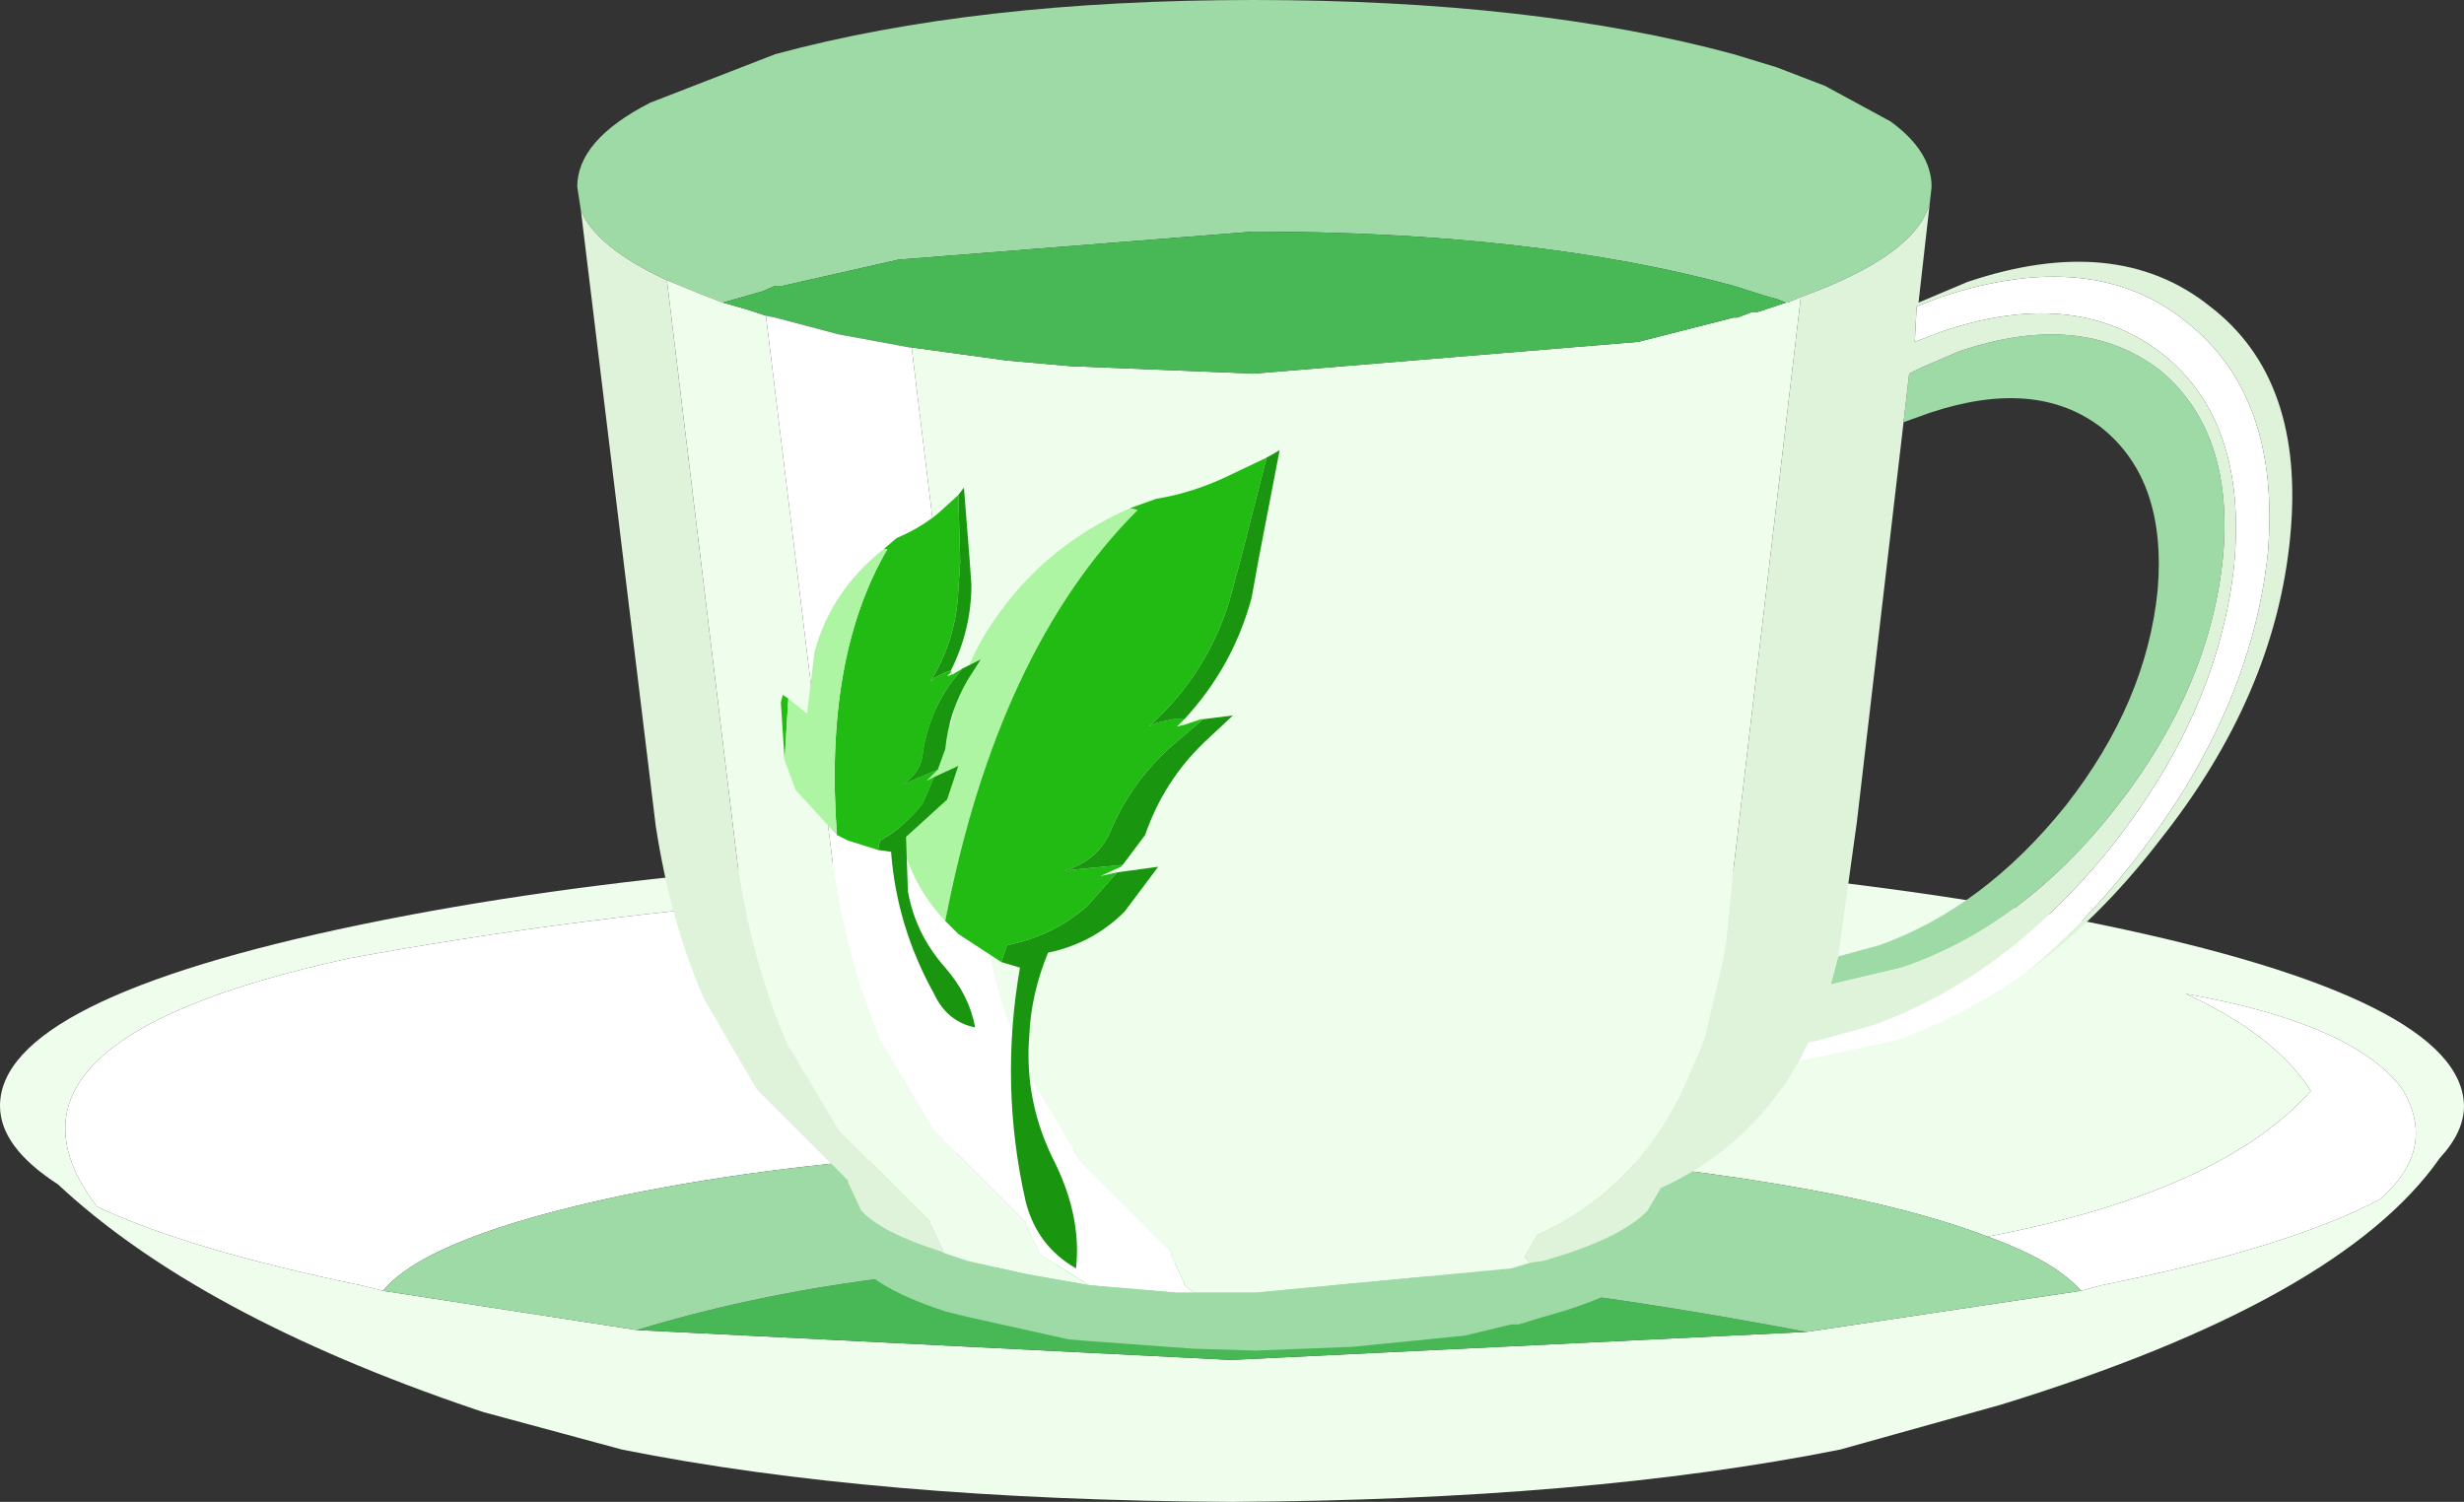
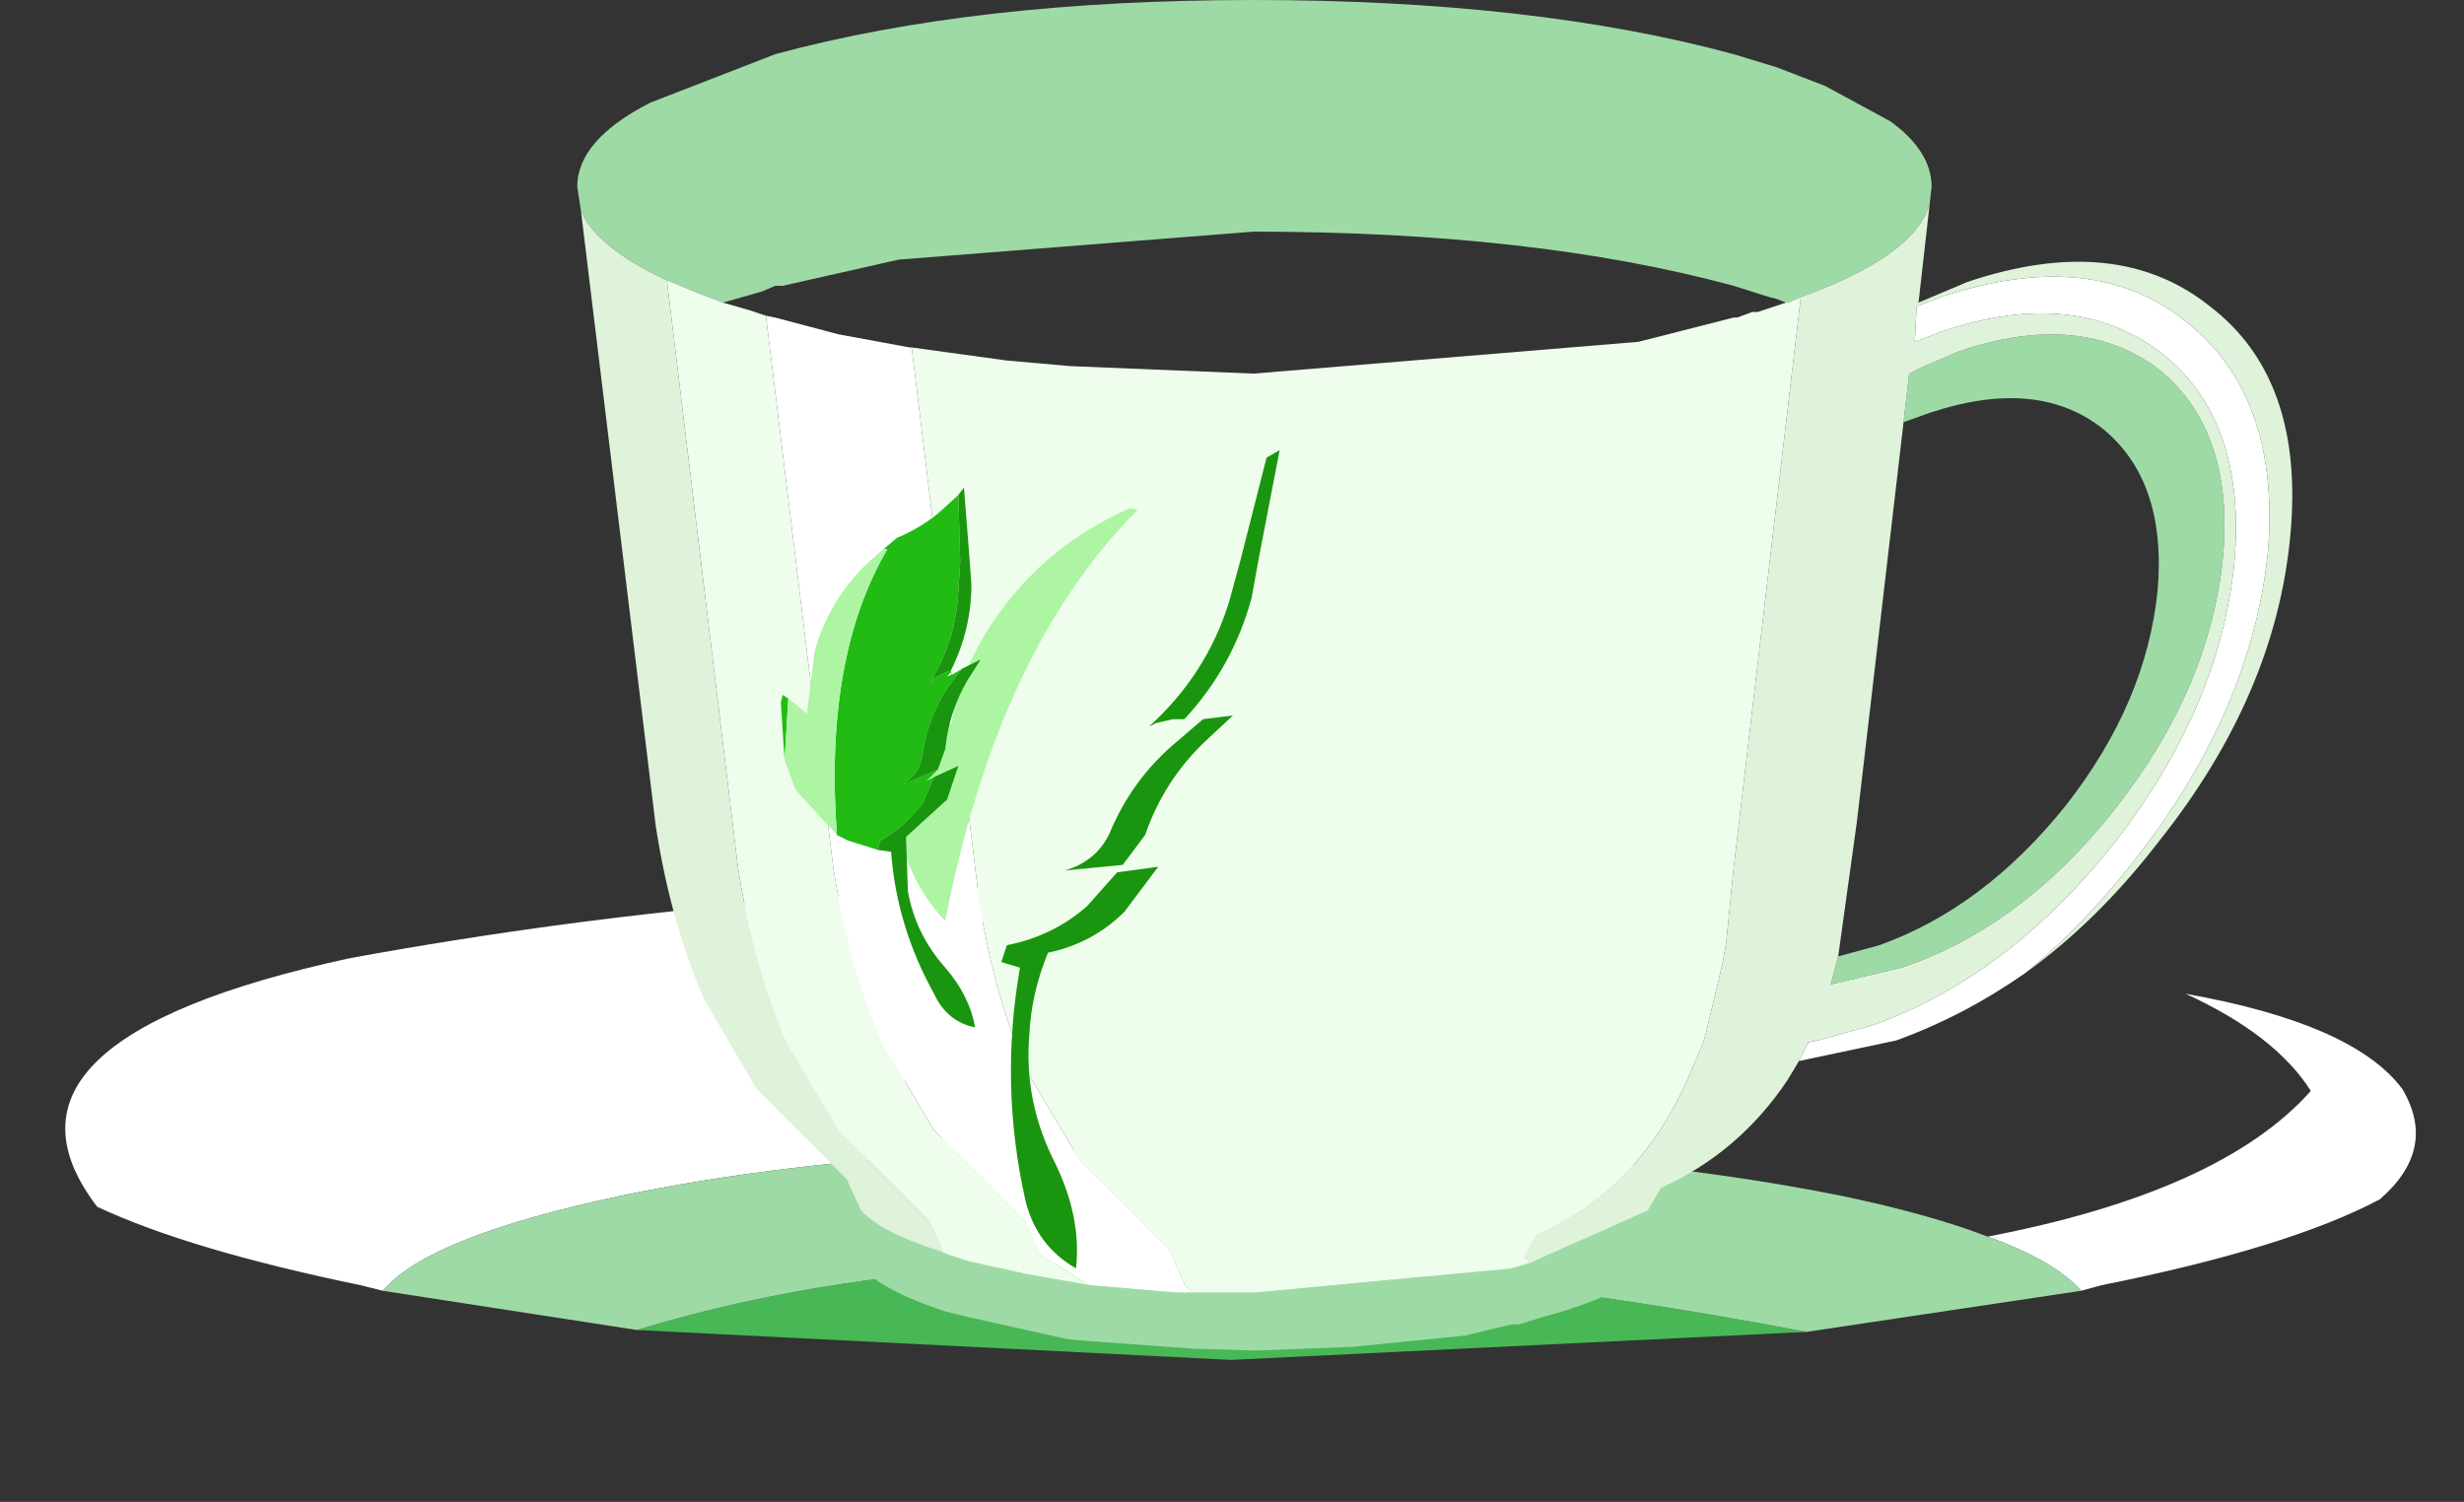
<svg xmlns="http://www.w3.org/2000/svg" height="40.2px" width="65.95px">
  <rect width="100%" height="100%" fill="#333333" stroke="none" />
  <g transform="matrix(1.0, 0.0, 0.0, 1.0, 33.0, 19.65)">
-     <path d="M23.25 5.1 Q32.9 7.1 32.95 9.95 32.95 10.65 32.3 11.35 29.65 15.15 20.55 17.95 L16.25 19.15 Q9.5 20.5 -0.05 20.55 -9.6 20.5 -16.35 19.15 L-20.05 18.15 -20.35 18.05 Q-27.7 15.55 -31.45 12.05 -33.0 11.05 -33.0 9.95 -33.0 7.1 -23.35 5.1 -13.7 3.1 -0.05 3.1 13.6 3.1 23.25 5.1 M22.7 14.9 L23.25 14.75 Q28.25 13.75 30.7 12.45 32.25 11.1 31.3 9.5 30.0 7.75 25.5 6.95 27.9 8.05 28.85 9.55 26.45 12.25 20.2 13.45 18.65 12.85 16.25 12.35 9.5 11.0 -0.05 11.0 L-7.05 11.2 Q-9.15 10.45 -8.95 7.3 -8.3 4.15 -0.35 4.05 -12.2 3.9 -23.65 6.0 -33.8 8.2 -30.4 12.65 -27.95 13.8 -23.35 14.75 L-22.75 14.9 -15.95 15.95 -0.05 16.75 15.35 16.0 22.7 14.9" fill="#eefdec" fill-rule="evenodd" stroke="none" />
    <path d="M15.35 16.0 L-0.05 16.75 -15.95 15.95 Q-4.05 12.3 15.35 16.0" fill="#47b855" fill-rule="evenodd" stroke="none" />
    <path d="M20.2 13.45 Q26.45 12.25 28.85 9.55 27.9 8.05 25.5 6.95 30.0 7.75 31.3 9.5 32.25 11.1 30.7 12.45 28.25 13.75 23.25 14.75 L22.7 14.9 Q22.0 14.1 20.2 13.45 M-22.75 14.9 L-23.35 14.75 Q-27.95 13.8 -30.4 12.65 -33.8 8.2 -23.65 6.0 -12.2 3.9 -0.35 4.05 -8.3 4.15 -8.95 7.3 -9.15 10.45 -7.05 11.2 -12.25 11.5 -16.35 12.35 -21.55 13.45 -22.75 14.9" fill="#ffffff" fill-rule="evenodd" stroke="none" />
    <path d="M20.2 13.45 Q22.0 14.1 22.7 14.9 L15.35 16.0 Q-4.05 12.3 -15.95 15.95 L-22.75 14.9 Q-21.55 13.45 -16.35 12.35 -12.25 11.5 -7.05 11.2 L-0.05 11.0 Q9.5 11.0 16.25 12.35 18.65 12.85 20.2 13.45" fill="#9edaa6" fill-rule="evenodd" stroke="none" />
    <path d="M18.65 -14.2 Q18.25 -12.8 15.2 -11.7 L14.85 -11.55 14.8 -11.55 14.55 -11.65 14.35 -11.7 13.4 -12.0 Q8.05 -13.45 0.55 -13.45 L-8.95 -12.7 -12.05 -12.0 -12.25 -12.0 -12.6 -11.85 -13.65 -11.55 -14.3 -11.8 -15.15 -12.15 Q-17.0 -13.0 -17.45 -14.0 L-17.55 -14.65 Q-17.55 -15.9 -15.6 -16.9 L-12.25 -18.2 Q-6.9 -19.65 0.55 -19.65 8.05 -19.65 13.4 -18.2 L14.55 -17.85 15.85 -17.35 17.6 -16.4 Q18.7 -15.6 18.7 -14.65 L18.65 -14.2 M7.95 14.15 L8.3 14.1 Q10.4 13.5 11.1 12.75 L11.45 13.5 Q11.45 14.75 8.3 15.6 L7.65 15.8 7.45 15.8 6.2 16.1 3.2 16.4 0.6 16.5 -1.05 16.45 -3.8 16.25 -4.4 16.2 -7.1 15.6 -7.7 15.45 Q-10.3 14.6 -10.3 13.5 -10.3 13.1 -9.95 12.75 -9.4 13.35 -7.8 13.85 L-7.7 13.9 -7.1 14.1 -5.55 14.45 -3.85 14.75 -1.5 14.95 -1.05 14.95 0.6 14.95 7.45 14.3 7.95 14.15 M16.2 5.95 L17.3 5.65 Q20.1 4.65 22.3 1.9 24.45 -0.85 24.75 -3.85 25.0 -6.8 23.25 -8.2 21.5 -9.55 18.65 -8.6 L17.95 -8.35 18.1 -9.65 18.4 -9.8 19.45 -10.25 Q22.7 -11.35 24.8 -9.75 26.8 -8.1 26.5 -4.75 26.15 -1.25 23.65 1.95 21.15 5.15 17.9 6.25 L16.0 6.7 16.2 5.95" fill="#9edaa6" fill-rule="evenodd" stroke="none" />
    <path d="M15.2 -11.7 L13.4 3.6 13.2 5.6 13.1 6.15 12.65 8.05 12.55 8.35 12.25 9.05 Q10.95 12.15 8.15 13.4 L7.8 14.0 7.95 14.15 7.45 14.3 0.6 14.95 -1.05 14.95 -1.3 14.75 -1.3 14.7 -1.65 13.95 -1.65 13.85 -4.1 11.4 -5.5 9.05 Q-6.4 7.0 -6.8 4.4 L-8.6 -10.35 -8.65 -10.35 -8.6 -10.35 -6.05 -10.0 -4.35 -9.85 0.55 -9.65 10.85 -10.5 13.4 -11.15 13.5 -11.15 13.9 -11.3 14.05 -11.3 14.8 -11.55 14.85 -11.55 15.2 -11.7 M-12.5 -11.2 L-10.7 3.55 Q-10.3 6.15 -9.4 8.25 L-8.0 10.6 -5.55 13.05 -5.55 13.1 -5.2 13.85 -5.2 13.9 -3.85 14.75 -5.55 14.45 -7.1 14.1 -7.7 13.9 -7.8 13.85 -7.75 13.85 -8.1 13.1 -8.1 13.05 -10.55 10.6 -11.95 8.25 Q-12.85 6.15 -13.25 3.55 L-15.15 -12.15 -14.3 -11.8 -13.65 -11.55 -12.95 -11.35 -12.5 -11.2" fill="#eefdec" fill-rule="evenodd" stroke="none" />
-     <path d="M14.8 -11.55 L14.05 -11.3 13.9 -11.3 13.5 -11.15 13.4 -11.15 10.85 -10.5 0.55 -9.65 -4.35 -9.85 -6.05 -10.0 -8.6 -10.35 -8.65 -10.35 -10.55 -10.7 -12.25 -11.15 -12.5 -11.2 -12.95 -11.35 -13.65 -11.55 -12.6 -11.85 -12.25 -12.0 -12.05 -12.0 -8.95 -12.7 0.55 -13.45 Q8.05 -13.45 13.4 -12.0 L14.35 -11.7 14.55 -11.65 14.8 -11.55" fill="#47b855" fill-rule="evenodd" stroke="none" />
    <path d="M15.15 8.75 L15.4 8.25 15.65 8.2 17.1 7.8 Q20.75 6.5 23.6 2.9 26.4 -0.7 26.8 -4.55 27.15 -8.4 24.85 -10.2 22.5 -12.0 18.9 -10.75 L18.25 -10.5 18.3 -11.45 18.95 -11.7 Q23.0 -13.05 25.5 -11.05 28.05 -9.05 27.7 -4.85 27.25 -0.6 24.15 3.35 22.75 5.15 21.2 6.4 19.55 7.55 17.75 8.2 L15.15 8.75 M-8.65 -10.35 L-8.6 -10.35 -6.8 4.4 Q-6.4 7.0 -5.5 9.05 L-4.1 11.4 -1.65 13.85 -1.65 13.95 -1.3 14.7 -1.3 14.75 -1.05 14.95 -1.5 14.95 -3.85 14.75 -5.2 13.9 -5.2 13.85 -5.55 13.1 -5.55 13.05 -8.0 10.6 -9.4 8.25 Q-10.3 6.15 -10.7 3.55 L-12.5 -11.2 -12.25 -11.15 -10.55 -10.7 -8.65 -10.35" fill="#ffffff" fill-rule="evenodd" stroke="none" />
-     <path d="M21.2 6.4 Q22.75 5.15 24.15 3.35 27.25 -0.6 27.7 -4.85 28.05 -9.05 25.5 -11.05 23.0 -13.05 18.95 -11.7 L18.3 -11.45 18.25 -10.5 18.9 -10.75 Q22.5 -12.0 24.85 -10.2 27.15 -8.4 26.8 -4.55 26.4 -0.7 23.6 2.9 20.75 6.5 17.1 7.8 L15.65 8.2 15.4 8.25 15.15 8.75 14.85 9.25 Q13.55 11.2 11.45 12.15 L11.1 12.75 Q10.4 13.5 8.3 14.1 L7.95 14.15 7.8 14.0 8.15 13.4 Q10.95 12.15 12.25 9.05 L12.55 8.35 12.65 8.05 13.1 6.15 13.2 5.6 13.4 3.6 15.2 -11.7 Q18.25 -12.8 18.65 -14.2 L18.35 -11.55 19.65 -12.1 Q23.65 -13.45 26.15 -11.45 28.7 -9.5 28.3 -5.3 27.9 -1.05 24.8 2.85 23.15 5.0 21.2 6.4 M16.2 5.95 L16.0 6.7 17.9 6.25 Q21.15 5.15 23.65 1.95 26.15 -1.25 26.5 -4.75 26.8 -8.1 24.8 -9.75 22.7 -11.35 19.45 -10.25 L18.4 -9.8 18.1 -9.65 17.95 -8.35 16.7 2.35 16.2 5.95 M-15.15 -12.15 L-13.25 3.55 Q-12.85 6.15 -11.95 8.25 L-10.55 10.6 -8.1 13.05 -8.1 13.1 -7.75 13.85 -7.8 13.85 Q-9.4 13.35 -9.95 12.75 L-10.3 12.0 -10.3 11.95 -12.75 9.5 -14.15 7.1 Q-15.05 5.05 -15.45 2.45 L-17.45 -14.0 Q-17.0 -13.0 -15.15 -12.15" fill="#def3da" fill-rule="evenodd" stroke="none" />
+     <path d="M21.2 6.4 Q22.75 5.15 24.15 3.35 27.25 -0.6 27.7 -4.85 28.05 -9.05 25.5 -11.05 23.0 -13.05 18.95 -11.7 L18.3 -11.45 18.25 -10.5 18.9 -10.75 Q22.5 -12.0 24.85 -10.2 27.15 -8.4 26.8 -4.55 26.4 -0.7 23.6 2.9 20.75 6.5 17.1 7.8 L15.65 8.2 15.4 8.25 15.15 8.75 14.85 9.25 Q13.55 11.2 11.45 12.15 L11.1 12.75 L7.95 14.15 7.8 14.0 8.15 13.4 Q10.95 12.15 12.25 9.05 L12.55 8.35 12.65 8.05 13.1 6.15 13.2 5.6 13.4 3.6 15.2 -11.7 Q18.25 -12.8 18.65 -14.2 L18.35 -11.55 19.65 -12.1 Q23.65 -13.45 26.15 -11.45 28.7 -9.5 28.3 -5.3 27.9 -1.05 24.8 2.85 23.15 5.0 21.2 6.4 M16.2 5.95 L16.0 6.7 17.9 6.25 Q21.15 5.15 23.65 1.95 26.15 -1.25 26.5 -4.75 26.8 -8.1 24.8 -9.75 22.7 -11.35 19.45 -10.25 L18.4 -9.8 18.1 -9.65 17.95 -8.35 16.7 2.35 16.2 5.95 M-15.15 -12.15 L-13.25 3.55 Q-12.85 6.15 -11.95 8.25 L-10.55 10.6 -8.1 13.05 -8.1 13.1 -7.75 13.85 -7.8 13.85 Q-9.4 13.35 -9.95 12.75 L-10.3 12.0 -10.3 11.95 -12.75 9.5 -14.15 7.1 Q-15.05 5.05 -15.45 2.45 L-17.45 -14.0 Q-17.0 -13.0 -15.15 -12.15" fill="#def3da" fill-rule="evenodd" stroke="none" />
    <path d="M-2.75 -6.05 L-2.55 -6.0 Q-6.3 -2.25 -7.7 5.0 -8.6 4.05 -8.9 2.75 L-9.0 1.4 Q-8.7 0.1 -8.2 -1.05 L-7.55 -0.25 Q-7.3 -1.55 -6.65 -2.65 -5.25 -4.95 -2.75 -6.05" fill="#adf5a3" fill-rule="evenodd" stroke="none" />
-     <path d="M-6.2 6.1 L-7.35 5.35 -7.7 5.0 Q-6.3 -2.25 -2.55 -6.0 L-2.75 -6.05 -2.05 -6.3 Q-1.1 -6.45 -0.15 -6.9 L0.9 -7.4 0.2 -4.65 -0.1 -3.55 Q-0.7 -1.6 -2.25 -0.2 L-2.05 -0.3 -1.6 -0.4 -1.3 -0.4 -1.35 -0.35 -1.5 -0.2 -1.3 -0.25 -0.85 -0.4 -0.8 -0.4 -1.5 0.2 Q-2.7 1.2 -3.3 2.65 -3.65 3.4 -4.5 3.65 L-2.95 3.5 -3.0 3.55 -3.55 3.8 -3.1 3.7 -3.9 4.6 Q-4.8 5.4 -6.05 5.65 L-6.2 6.1 M-9.0 1.4 Q-9.0 0.25 -8.5 -0.9 L-8.35 -1.25 -8.2 -1.05 Q-8.7 0.1 -9.0 1.4" fill="#21bb13" fill-rule="evenodd" stroke="none" />
    <path d="M-6.2 6.1 L-6.05 5.65 Q-4.8 5.4 -3.9 4.6 L-3.1 3.7 -2.0 3.55 -2.9 4.75 Q-3.75 5.6 -4.95 5.85 -5.4 6.95 -5.45 8.05 -5.6 9.85 -4.75 11.5 -4.05 12.95 -4.2 14.3 -5.25 13.7 -5.55 12.5 -6.25 9.4 -5.7 6.25 L-6.2 6.1 M-2.95 3.5 L-4.5 3.65 Q-3.65 3.4 -3.3 2.65 -2.7 1.2 -1.5 0.2 L-0.8 -0.4 0.0 -0.5 -0.75 0.2 Q-1.85 1.25 -2.35 2.7 L-2.95 3.5 M-1.3 -0.4 L-1.6 -0.4 -2.05 -0.3 -2.25 -0.2 Q-0.7 -1.6 -0.1 -3.55 L0.2 -4.65 0.9 -7.4 1.25 -7.6 0.7 -4.75 0.5 -3.65 Q0.0 -1.8 -1.3 -0.4" fill="#1a950f" fill-rule="evenodd" stroke="none" />
    <path d="M-7.35 -6.4 L-7.3 -4.6 -7.35 -3.85 Q-7.4 -2.55 -8.1 -1.4 L-8.0 -1.5 -7.7 -1.65 -7.55 -1.7 -7.55 -1.65 -7.65 -1.55 -7.5 -1.6 -7.25 -1.75 -7.6 -1.3 Q-8.15 -0.5 -8.3 0.5 -8.35 1.05 -8.85 1.35 L-7.9 0.95 -7.95 1.0 -8.2 1.25 -8.0 1.15 -8.3 1.85 Q-8.8 2.5 -9.45 2.85 L-9.5 3.1 -10.3 2.85 -10.6 2.7 Q-10.95 -2.05 -9.25 -4.95 L-9.35 -4.95 -9.0 -5.25 Q-8.4 -5.5 -7.9 -5.9 L-7.35 -6.4 M-11.9 -0.95 L-12.0 0.7 -12.1 -0.85 -12.05 -1.05 -11.9 -0.95" fill="#21bb13" fill-rule="evenodd" stroke="none" />
    <path d="M-9.35 -4.95 L-9.25 -4.95 Q-10.95 -2.05 -10.6 2.7 L-11.7 1.5 -12.0 0.7 -11.9 -0.95 -11.4 -0.55 -11.2 -2.2 Q-10.75 -3.85 -9.35 -4.95" fill="#adf5a3" fill-rule="evenodd" stroke="none" />
    <path d="M-7.55 -1.7 L-7.7 -1.65 -8.0 -1.5 -8.1 -1.4 Q-7.4 -2.55 -7.35 -3.85 L-7.3 -4.6 -7.35 -6.4 -7.2 -6.6 -7.05 -4.7 -7.0 -4.0 Q-7.0 -2.8 -7.55 -1.7 M-9.5 3.1 L-9.45 2.85 Q-8.8 2.5 -8.3 1.85 L-8.0 1.15 -7.35 0.85 -7.65 1.75 -8.75 2.75 -8.7 4.2 Q-8.5 5.35 -7.7 6.25 -7.05 7.0 -6.9 7.85 -7.65 7.7 -8.0 6.95 -9.0 5.15 -9.15 3.15 L-9.5 3.1 M-7.9 0.95 L-8.85 1.35 Q-8.35 1.05 -8.3 0.5 -8.15 -0.5 -7.6 -1.3 L-7.25 -1.75 -6.75 -2.0 -7.1 -1.45 Q-7.6 -0.6 -7.7 0.4 L-7.9 0.95" fill="#1a950f" fill-rule="evenodd" stroke="none" />
  </g>
</svg>